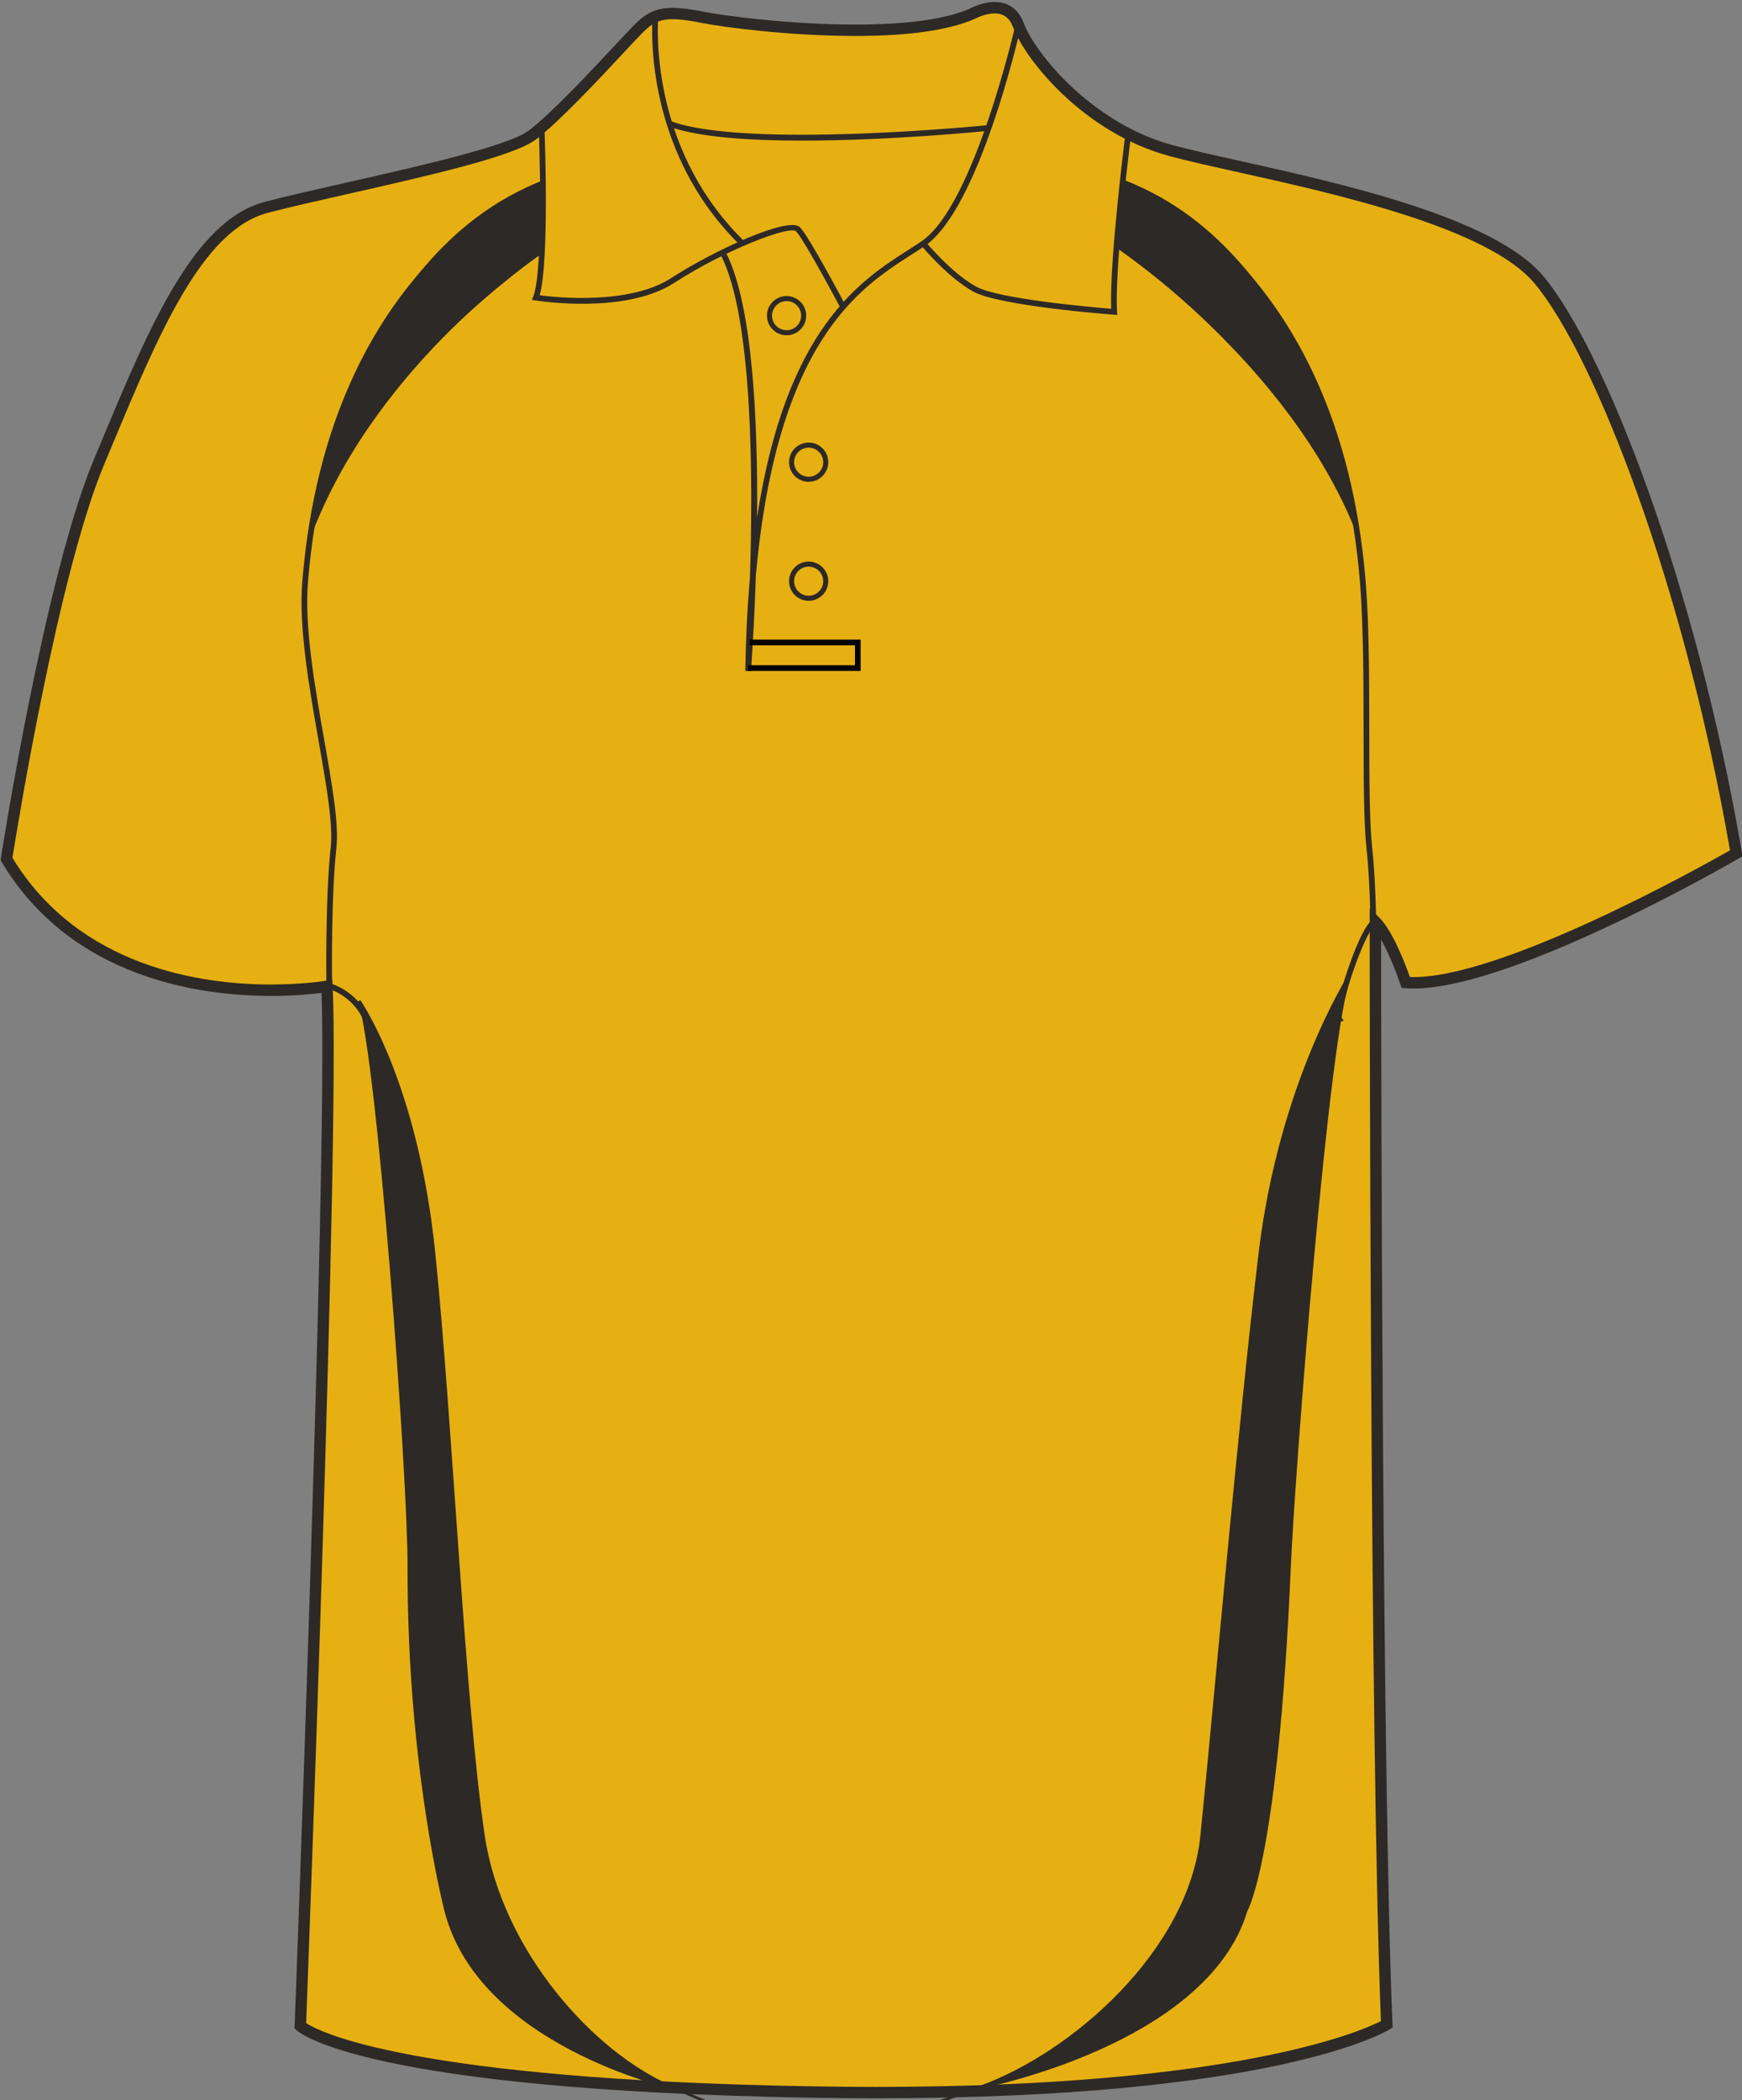
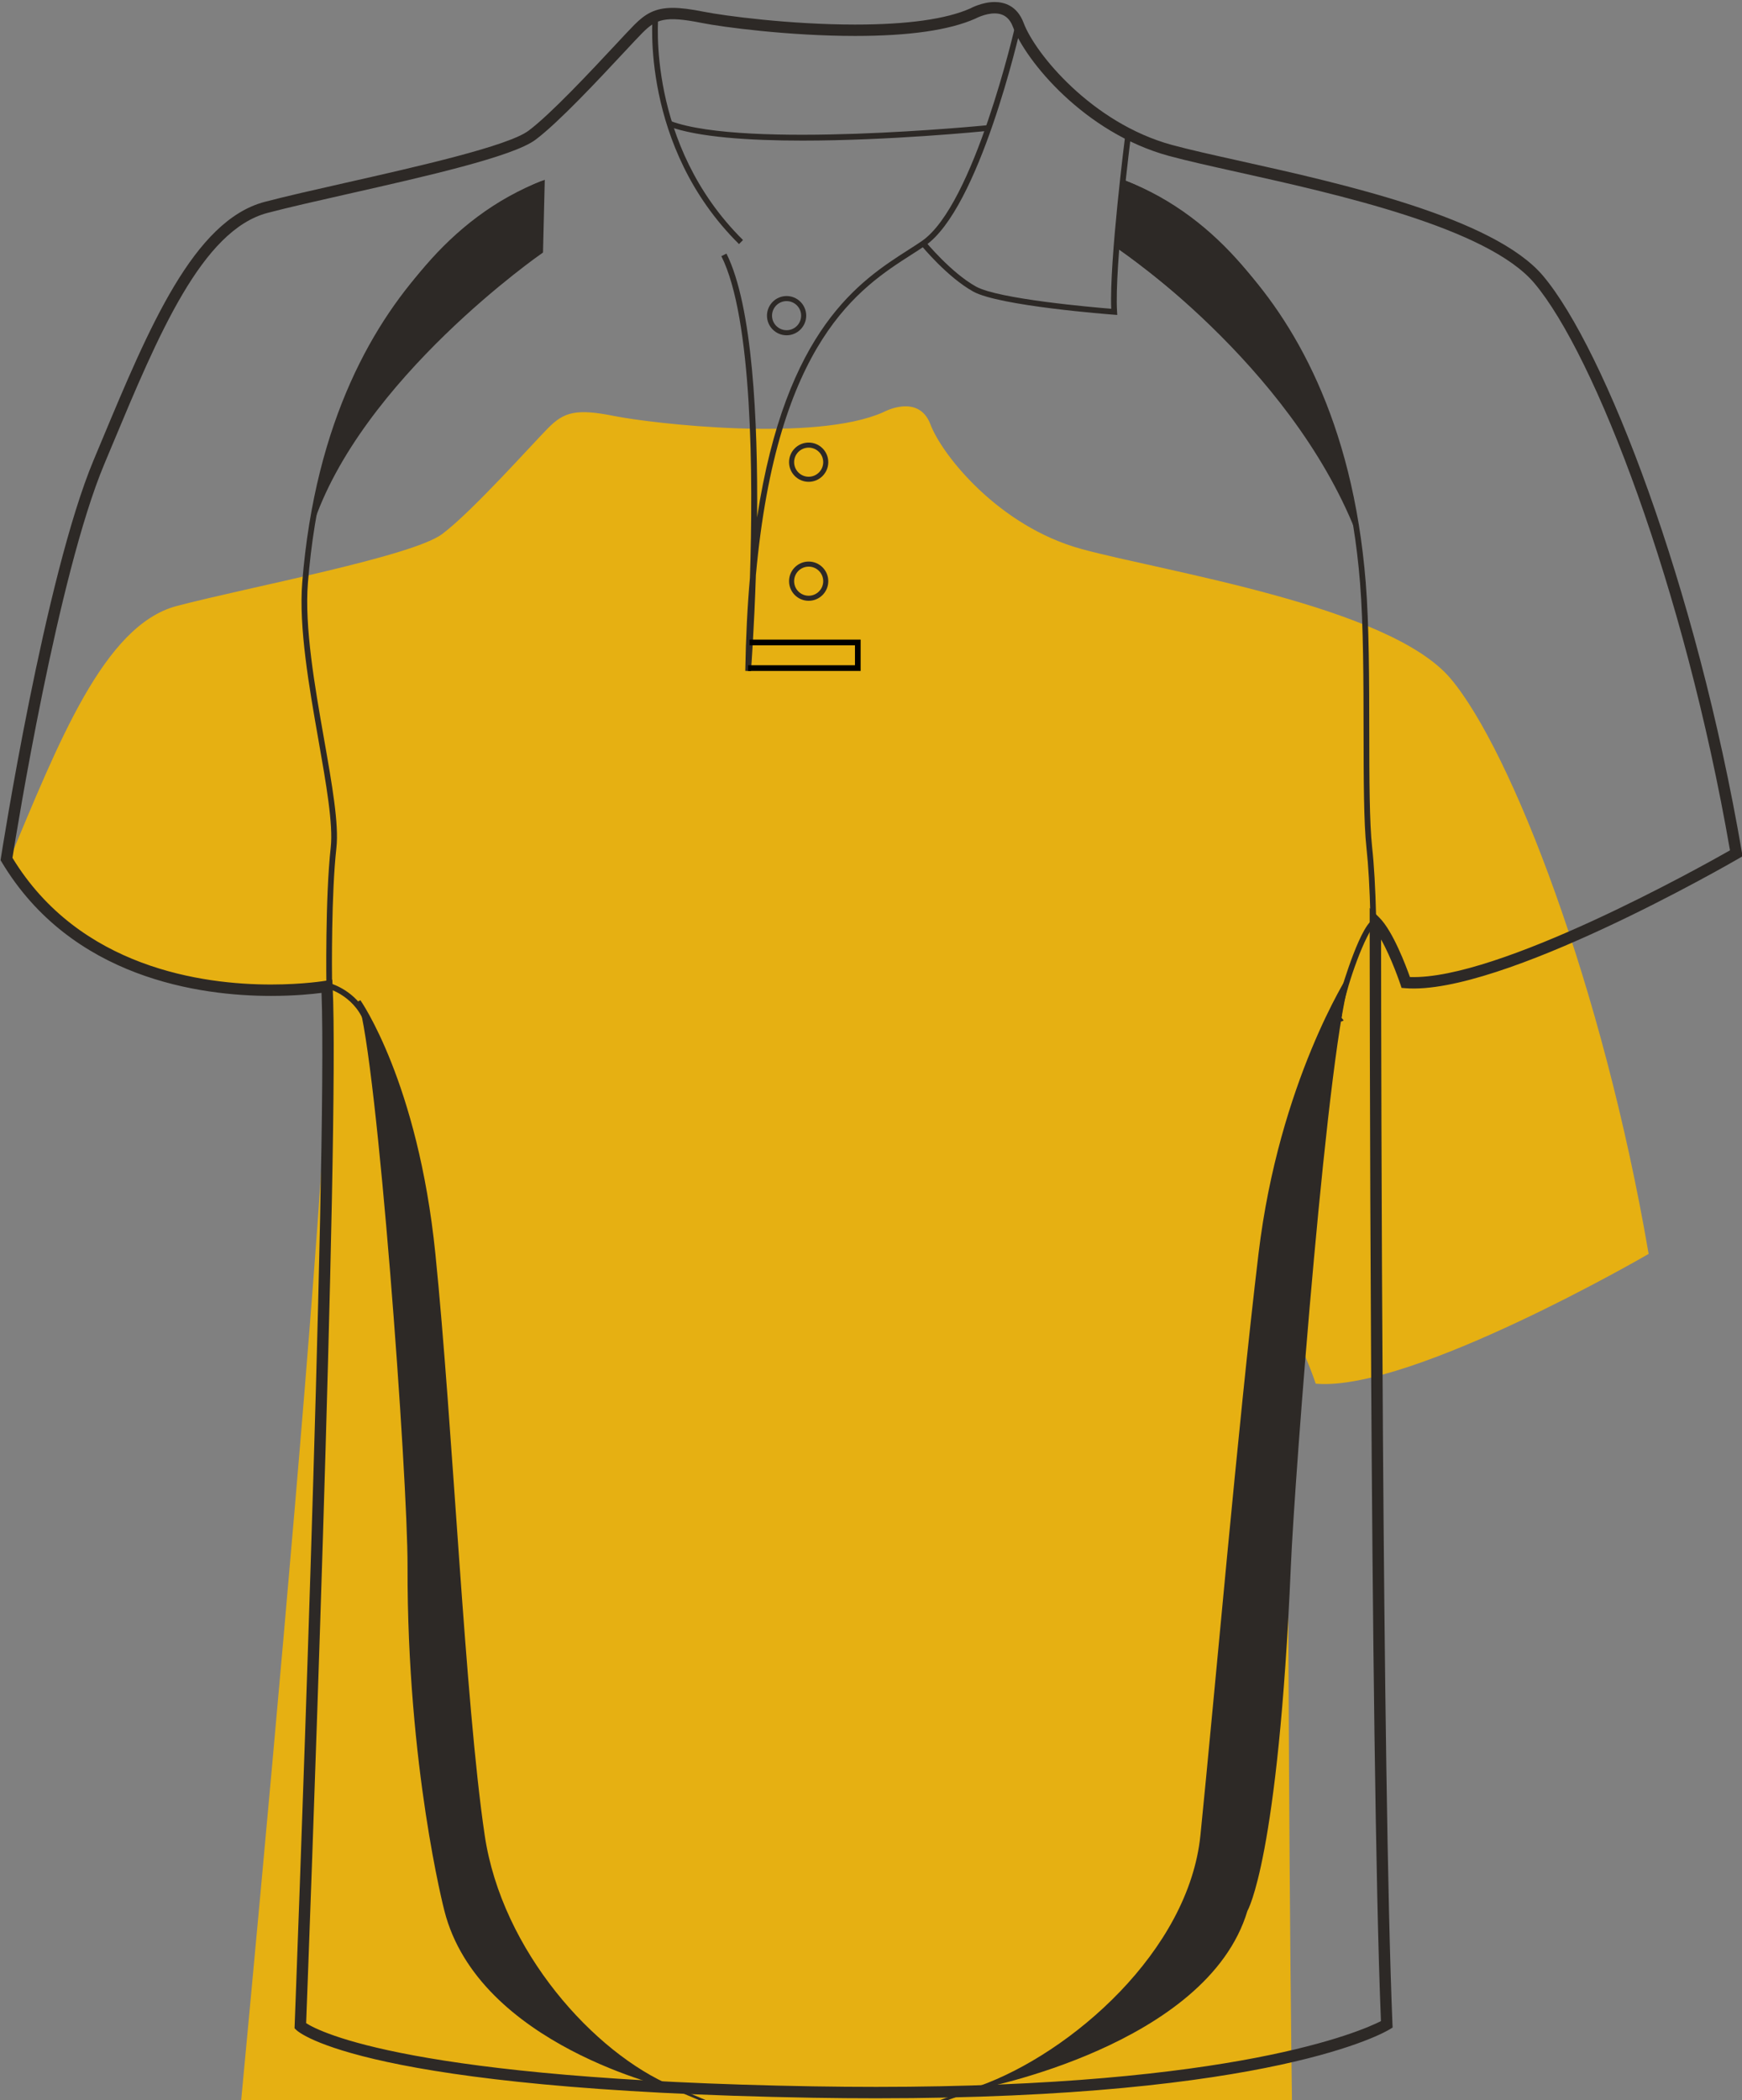
<svg xmlns="http://www.w3.org/2000/svg" preserveAspectRatio="xMidYMid meet" version="1.1" id="Layer_1" x="0px" y="0px" width="663.783px" height="800.001px" viewbox="0.214 0.772 663.783 800.001" enable-background="new 0.214 0.772 663.783 800.001" xml:space="preserve" class="svg0" style="height: 800px;">
  <rect width="100%" height="100%" fill="#808080" stroke="none" />
  <g id="front">
-     <path id="primary" fill="#e6b012" d="M125.881,376.827c0,0-90.173,9.703-122.102-48.502c0,0,16.435-106.378,35.249-151.253   c18.817-44.874,36.188-89.75,63.691-96.985c27.504-7.237,89.748-18.816,101.325-27.5c11.581-8.687,34.737-34.741,40.528-40.53   c5.791-5.792,10.138-7.242,24.608-4.345c14.476,2.895,76.719,10.136,102.775-1.447c0,0,13.028-7.237,17.371,4.342   c4.343,11.581,26.057,39.083,57.896,47.768c31.848,8.687,117.242,21.712,140.408,49.214   c23.166,27.503,57.905,117.251,75.271,218.576c0,0-89.749,52.109-125.931,49.214c0,0-5.796-17.368-11.586-23.16   c0,0,0,315.853,4.342,420.074c0,0-46.316,28.658-218.564,25.765c-172.258-2.896-195.416-25.188-195.416-25.188   S128.776,433.284,125.881,376.827z" class="primary" stroke="#e6b012" stroke-width="1px" />
-     <path d="M119.664,201.319l-0.993-2.873c25.7-64.571,87.264-104.488,87.896-104.906l-1.021,3.698   C204.922,97.651,145.054,137.526,119.664,201.319z" fill="#2D2926" stroke-width="2px" />
+     <path id="primary" fill="#e6b012" d="M125.881,376.827c0,0-90.173,9.703-122.102-48.502c18.817-44.874,36.188-89.75,63.691-96.985c27.504-7.237,89.748-18.816,101.325-27.5c11.581-8.687,34.737-34.741,40.528-40.53   c5.791-5.792,10.138-7.242,24.608-4.345c14.476,2.895,76.719,10.136,102.775-1.447c0,0,13.028-7.237,17.371,4.342   c4.343,11.581,26.057,39.083,57.896,47.768c31.848,8.687,117.242,21.712,140.408,49.214   c23.166,27.503,57.905,117.251,75.271,218.576c0,0-89.749,52.109-125.931,49.214c0,0-5.796-17.368-11.586-23.16   c0,0,0,315.853,4.342,420.074c0,0-46.316,28.658-218.564,25.765c-172.258-2.896-195.416-25.188-195.416-25.188   S128.776,433.284,125.881,376.827z" class="primary" stroke="#e6b012" stroke-width="1px" />
    <path d="M516.555,202.356c-25.396-63.813-90.602-107.76-91.22-108.159l0.651-3.042c0.621,0.403,65.646,43.535,91.346,108.109   L516.555,202.356z" fill="#2D2926" stroke-width="2px" />
    <g id="Layer_4">
      <path fill="none" stroke="#FFFFFF" stroke-width="2px" stroke-miterlimit="10" d="M520.109,295.765" />
      <path d="M305.768,53.564c-20.274,0-39.859-1.291-50.931-5.391l0.753-2.035c28.746,10.644,119.646,1.659,120.563,1.566l0.219,2.161    C374.036,50.098,338.99,53.564,305.768,53.564z" fill="#2D2926" stroke-width="2px" />
    </g>
    <path d="M333.852,799.34c-7.818,0-15.903-0.066-24.03-0.203c-171.144-2.879-195.913-24.854-196.885-25.793l-0.701-0.675   l0.037-0.972c0.127-3.352,12.65-331.184,10.243-393.458c-3.432,0.449-10.271,1.155-19.245,1.155   c-26.938,0-76.101-6.631-102.656-51.042l-0.4-0.673l0.12-0.773c0.166-1.069,16.689-107.158,35.393-151.761l2.981-7.125   c18.038-43.196,35.073-83.994,62.157-91.119c8.035-2.116,19.09-4.613,30.79-7.259c27.599-6.239,61.948-14,69.784-19.88   c8.534-6.401,23.916-22.883,33.105-32.729c3.193-3.422,5.718-6.127,7.188-7.6c4.075-4.074,7.771-6.431,14.622-6.431   c3.072,0,6.87,0.475,11.95,1.492c7.613,1.522,32.674,4.864,57.553,4.864c19.938,0,34.712-2.073,43.915-6.165   c0.011-0.015,4.396-2.421,9.222-2.421c3.682,0,8.59,1.384,11.063,7.983c4.382,11.682,26.095,38.158,56.436,46.438   c6.668,1.818,15.688,3.825,26.126,6.148c38.479,8.562,96.621,21.501,115.374,43.761c23.517,27.925,58.281,117.705,75.749,219.605   l0.254,1.486l-1.306,0.758c-3.591,2.087-90.896,52.409-127.196,49.502l-1.433-0.115l-0.453-1.363   c-0.046-0.13-3.38-10.047-7.354-17.075c0.036,46.497,0.4,318.681,4.337,413.213l0.056,1.268l-1.079,0.667   C527.834,774.121,485.314,799.34,333.852,799.34z M116.656,770.717c5.056,3.278,39.951,21.499,193.242,24.075   c8.104,0.135,16.162,0.203,23.954,0.203c136.967,0,184.839-21.229,192.35-25.057c-4.24-104.438-4.289-415.665-4.289-418.811v-5.241   l3.706,3.704c5.154,5.152,10.089,18.269,11.629,22.611c33.598,1.218,110.943-41.994,121.958-48.262   c-17.424-100.551-51.503-188.699-74.537-216.046c-17.801-21.136-75.087-33.883-112.987-42.319   c-10.496-2.335-19.562-4.352-26.327-6.197c-32.234-8.793-54.567-36.318-59.36-49.1c-1.303-3.477-3.591-5.166-6.996-5.166   c-3.653,0-7.251,1.942-7.29,1.96c-9.931,4.426-25.3,6.625-45.847,6.625c-25.202,0-50.66-3.398-58.405-4.947   c-14.107-2.82-17.471-1.425-22.647,3.75c-1.418,1.419-3.92,4.1-7.086,7.493C227.834,30.587,212.89,46.6,204.05,53.234   c-8.586,6.438-41.978,13.986-71.438,20.643c-11.663,2.637-22.68,5.126-30.642,7.222c-25.009,6.581-41.646,46.417-59.257,88.593   l-2.984,7.134c-17.657,42.11-33.443,140.22-34.981,149.967c25.548,41.971,72.644,48.256,98.523,48.256   c12.443,0,20.852-1.436,20.936-1.448l2.411-0.42l0.126,2.447C129.531,429.901,117.485,748.926,116.656,770.717z" fill="#2D2926" stroke-width="2px" />
-     <path d="M320.13,117.077c-3.81-7.188-14.253-26.408-16.831-28.985c-2.259-2.252-26.505,6.805-46.411,19.685   c-18.591,12.031-51.482,6.898-52.873,6.674l-1.34-0.216l0.502-1.259c4.208-10.519,2.117-64.15,2.096-64.692l2.168-0.085   c0.085,2.146,1.992,51.035-1.812,64.288c6.269,0.818,34.184,3.75,50.077-6.532c16.365-10.587,44.838-23.688,49.124-19.395   c3.334,3.334,16.647,28.437,17.215,29.506L320.13,117.077z" fill="#2D2926" stroke-width="2px" />
    <path d="M281.593,92.98c-37.65-37.257-32.938-86.696-32.886-87.191l2.156,0.227c-0.049,0.485-4.637,48.919,32.252,85.421   L281.593,92.98z" fill="#2D2926" stroke-width="2px" />
    <path d="M286.153,255.679l-2.168-0.102c0.214-12.87,0.821-24.637,1.771-35.429c1.253-38.834,0.994-98.82-10.883-122.569   l1.939-0.972c10.001,20.003,11.997,63.864,11.674,100.497c11.003-72.028,39.333-90.186,57.632-101.909   c1.818-1.164,3.528-2.261,5.104-3.338c20.038-13.712,35.589-81.89,35.747-82.579l2.115,0.478   c-0.637,2.84-15.896,69.703-36.637,83.892c-1.59,1.087-3.321,2.197-5.158,3.373c-19.682,12.611-51.158,32.773-59.266,122.092   C287.369,239.25,286.281,253.985,286.153,255.679z" fill="#2D2926" stroke-width="2px" />
    <path d="M425.732,119.983l-1.245-0.094c-1.781-0.132-43.776-3.338-53.641-8.816c-9.838-5.468-19.449-17.139-19.854-17.634   l1.683-1.373c0.096,0.117,9.757,11.845,19.229,17.107c8.544,4.748,44.402,7.874,51.521,8.455c-0.73-18.278,5.238-65.315,5.5-67.354   l2.151,0.273c-0.064,0.509-6.489,51.122-5.422,68.19L425.732,119.983z" fill="#2D2926" stroke-width="2px" />
    <path fill="none" stroke="#515254" stroke-width="2px" stroke-miterlimit="10" d="M275.84,97.092" />
    <polygon points="327.95,255.595 285.043,255.595 285.043,253.424 325.78,253.424 325.78,245.826 285.611,245.826 285.611,243.655    327.95,243.655  " />
    <path d="M139.347,391.173c-3.271-11.44-14.063-14.478-14.17-14.507l-0.791-0.214l-0.013-0.818   c-0.007-0.331-0.497-33.461,1.654-52.846c0.973-8.749-1.768-24.321-4.671-40.806c-3.547-20.149-7.563-42.989-6.188-60.125   c9.964-123.98,90.732-152.735,91.547-153.009l0.698,2.057c-0.804,0.271-80.237,28.643-90.082,151.127   c-1.355,16.863,2.641,39.556,6.162,59.577c3.059,17.364,5.697,32.362,4.688,41.42c-1.955,17.596-1.712,46.675-1.652,51.793   c2.759,0.965,11.795,4.896,14.899,15.759L139.347,391.173z" fill="#2D2926" stroke-width="2px" />
    <path d="M524.5,375.633l-2.169-0.033c0-0.124,0.188-12.505-0.146-26.399c-0.267-10.804-0.771-19.609-1.496-26.174   c-1.052-9.486-1.074-26.364-1.102-44.235c-0.023-19.052-0.054-40.642-1.349-56.764C508.39,99.455,428.96,71.172,428.161,70.901   l0.697-2.057c0.813,0.276,81.587,29.029,91.547,153.009c1.303,16.206,1.331,37.842,1.356,56.934   c0.023,17.809,0.048,34.628,1.089,43.998c0.731,6.625,1.242,15.494,1.507,26.362C524.695,363.087,524.504,375.508,524.5,375.633z" fill="#2D2926" stroke-width="2px" />
    <path d="M308.14,228.876c-4.121,0-7.475-3.354-7.475-7.474c0-4.123,3.354-7.479,7.475-7.479c4.12,0,7.474,3.354,7.474,7.479   C315.611,225.525,312.259,228.876,308.14,228.876z M308.14,215.856c-3.058,0-5.544,2.488-5.544,5.546   c0,3.057,2.486,5.543,5.544,5.543c3.057,0,5.543-2.487,5.543-5.543C313.683,218.344,311.197,215.856,308.14,215.856z" fill="#2D2926" stroke-width="2px" />
    <path d="M308.14,183.547c-4.121,0-7.475-3.354-7.475-7.478c0-4.121,3.354-7.476,7.475-7.476c4.12,0,7.474,3.354,7.474,7.476   C315.611,180.193,312.259,183.547,308.14,183.547z M308.14,170.526c-3.058,0-5.544,2.486-5.544,5.543   c0,3.059,2.486,5.545,5.544,5.545c3.057,0,5.543-2.489,5.543-5.545C313.683,173.013,311.197,170.526,308.14,170.526z" fill="#2D2926" stroke-width="2px" />
    <path d="M299.727,127.727c-4.124,0-7.476-3.354-7.476-7.478c0-4.121,3.354-7.475,7.476-7.475c4.119,0,7.474,3.354,7.474,7.475   C307.198,124.372,303.846,127.727,299.727,127.727z M299.727,114.706c-3.058,0-5.547,2.487-5.547,5.543   c0,3.059,2.489,5.546,5.547,5.546c3.057,0,5.543-2.489,5.543-5.546S302.783,114.706,299.727,114.706z" fill="#2D2926" stroke-width="2px" />
    <path d="M510.798,389.162c-0.384,0-0.667-0.148-0.814-0.247c-0.649-0.443-1.86-1.266,1.13-11.833   c0.071-0.269,7.799-26.798,12.919-27.037l0.104,2.169c-0.006,0.007-1.006,0.328-3.271,4.844   c-5.137,10.248-10.244,28.268-9.461,30.28c-0.018-0.05-0.124-0.211-0.346-0.298c-0.226-0.088-0.407-0.038-0.458-0.015l1.397,1.673   C511.54,389.05,511.128,389.162,510.798,389.162z" fill="#2D2926" stroke-width="2px" />
    <g id="secondary" class="secondary" fill="#2D2926" stroke="#2D2926" stroke-width="1px">
      <path fill="#2D2926" d="M206.416,95.935c0,0-69.719,48.215-87.96,104.901c0,0,15.637-103.598,88.61-131.615L206.416,95.935z" class="secondary" stroke="#2D2926" stroke-width="1px" />
      <path fill="#2D2926" d="M426.64,94.632c0,0,72.235,49.521,90.479,106.204c0,0-15.638-103.598-88.61-131.615L426.64,94.632z" class="secondary" stroke="#2D2926" stroke-width="1px" />
      <path fill="#2D2926" d="M514.387,371.328c0,0-26.5,41.014-34.319,106.155c-7.818,65.139-16.94,170.279-22.152,221.706    c-4.5,44.395-49.519,83.425-84.703,95.998c-35.183,12.568,0,0,0,0s86.408-16.378,101.646-67.431c0,0,11.728-19.359,16.508-131.045    C492.828,562.463,505.698,393.804,514.387,371.328z" class="secondary" stroke="#2D2926" stroke-width="1px" />
      <path fill="#2D2926" d="M136.915,381.318c0,0,21.825,31.022,28.467,96.165c6.639,65.139,11.241,170.646,18.813,221.706    c6.583,44.393,42.048,83.425,71.928,95.998c29.879,12.568,0,0,0,0s-73.373-16.378-86.312-67.431c0,0-14.217-54.545-14.016-131.045    C155.881,562.433,144.296,403.794,136.915,381.318z" class="secondary" stroke="#2D2926" stroke-width="1px" />
    </g>
  </g>
  <filter id="linear">
    <feColorMatrix type="matrix" values="0 -1 0 0 0               0 -1 0 0 0               0 -1 0 0 0               0 -1 0 0.9 0 " />
  </filter>
</svg>